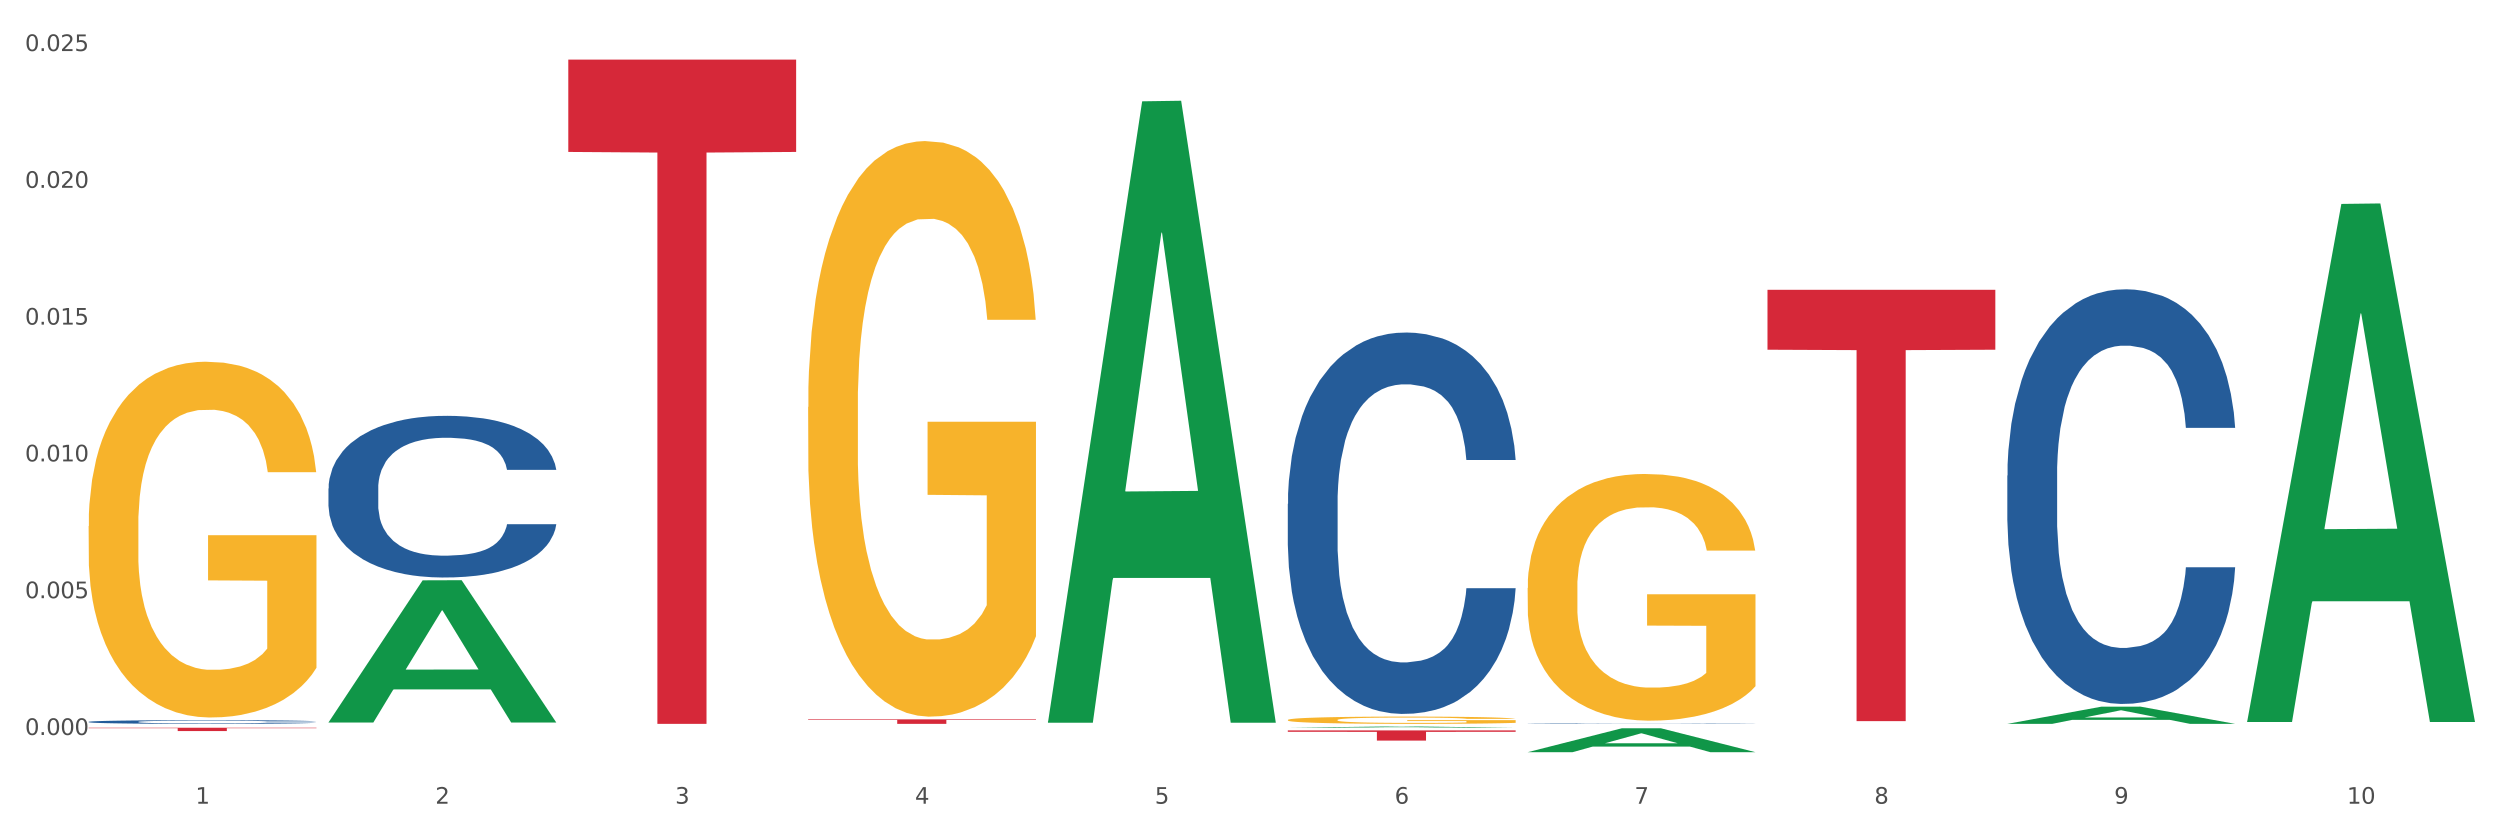
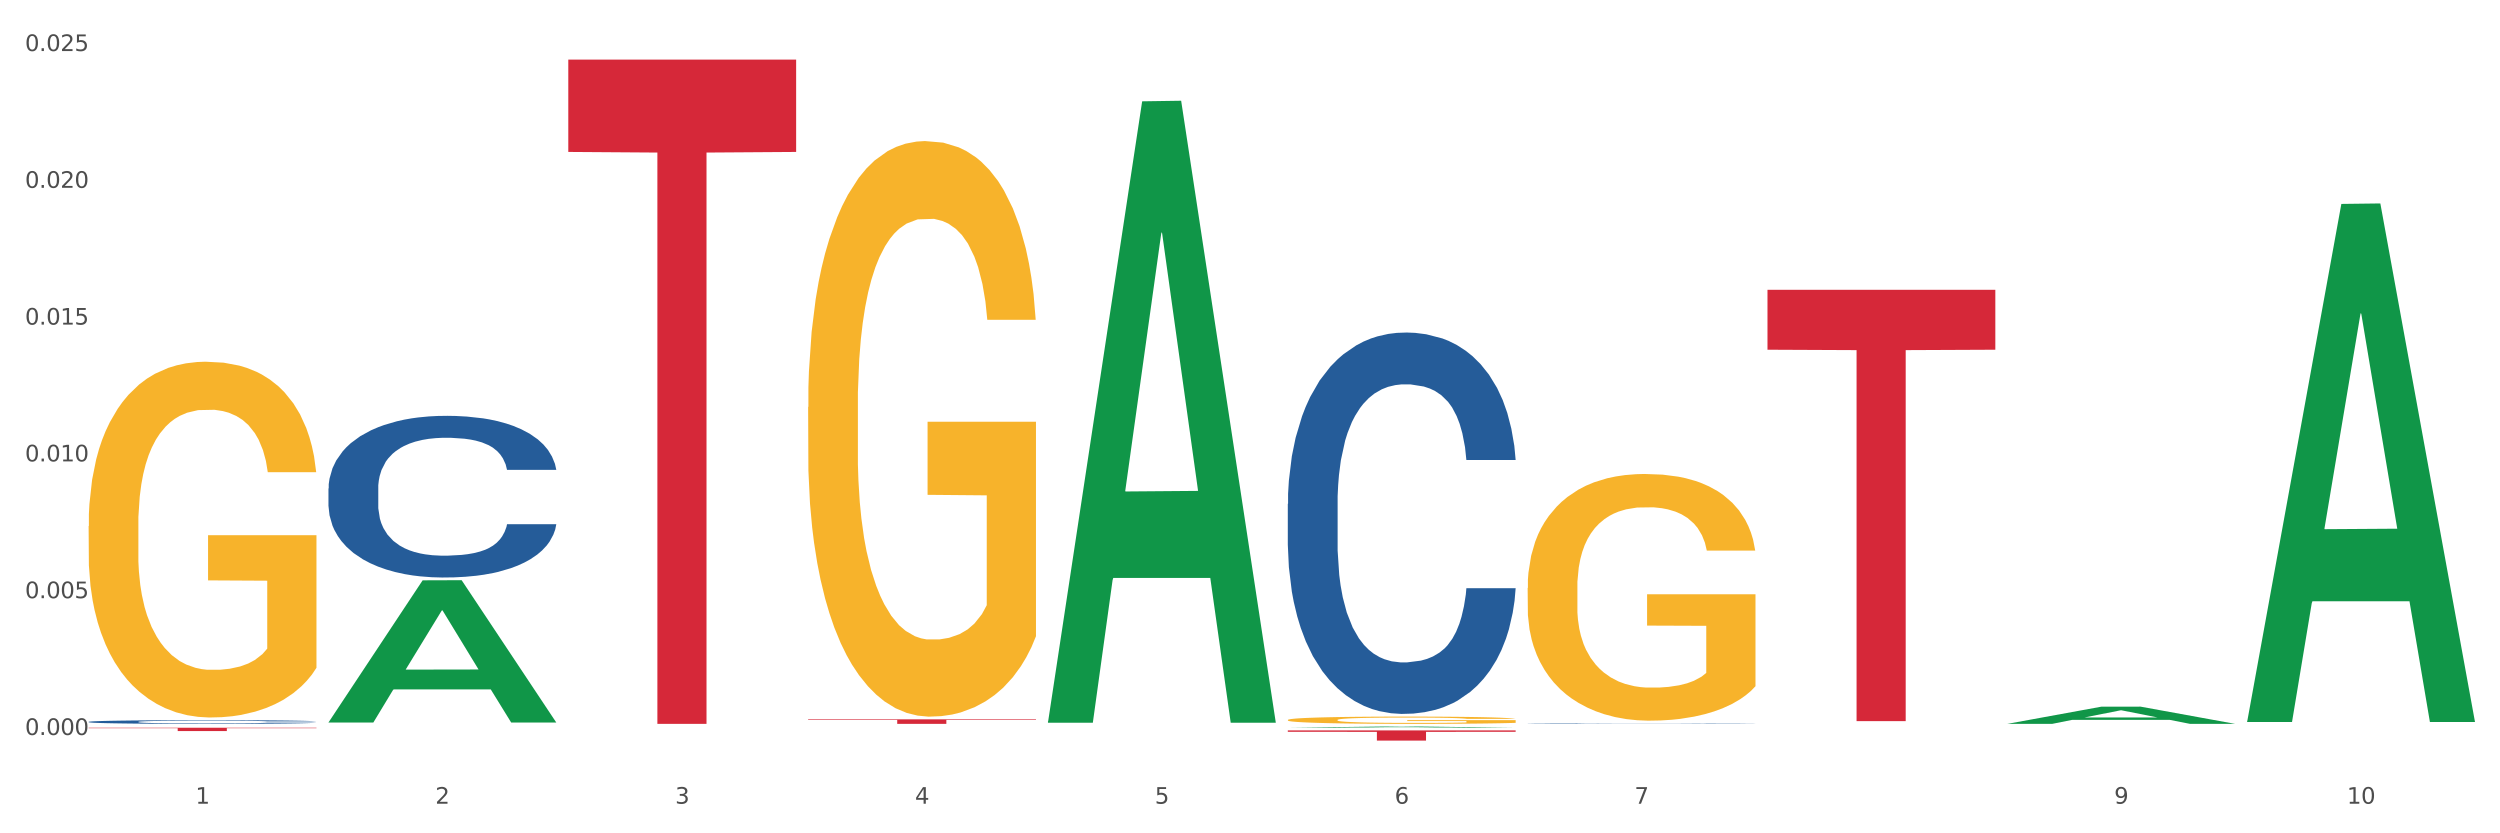
<svg xmlns="http://www.w3.org/2000/svg" xmlns:xlink="http://www.w3.org/1999/xlink" width="1080pt" height="360pt" viewBox="0 0 1080 360" version="1.1">
  <rect x="0" y="0" width="1080" height="360" fill="#333333" stroke="none" />
  <defs>
    <style type="text/css">*{stroke-linejoin: round; stroke-linecap: butt}</style>
  </defs>
  <g id="figure_1">
    <g id="patch_1">
      <path d="M 0 360  L 1080 360  L 1080 0  L 0 0  z " style="fill: #ffffff; stroke: #ffffff; stroke-linejoin: miter" />
    </g>
    <g id="axes_1">
      <g id="matplotlib.axis_1">
        <g id="xtick_1">
          <g id="text_1">
            <g style="fill: #4d4d4d" transform="translate(84.444 347.204) scale(0.096 -0.096)">
              <defs>
                <path id="DejaVuSans-31" d="M 794 531  L 1825 531  L 1825 4091  L 703 3866  L 703 4441  L 1819 4666  L 2450 4666  L 2450 531  L 3481 531  L 3481 0  L 794 0  L 794 531  z " transform="scale(0.016)" />
              </defs>
              <use xlink:href="#DejaVuSans-31" />
            </g>
          </g>
        </g>
        <g id="xtick_2">
          <g id="text_2">
            <g style="fill: #4d4d4d" transform="translate(188.053 347.204) scale(0.096 -0.096)">
              <defs>
                <path id="DejaVuSans-32" d="M 1228 531  L 3431 531  L 3431 0  L 469 0  L 469 531  Q 828 903 1448 1529  Q 2069 2156 2228 2338  Q 2531 2678 2651 2914  Q 2772 3150 2772 3378  Q 2772 3750 2511 3984  Q 2250 4219 1831 4219  Q 1534 4219 1204 4116  Q 875 4013 500 3803  L 500 4441  Q 881 4594 1212 4672  Q 1544 4750 1819 4750  Q 2544 4750 2975 4387  Q 3406 4025 3406 3419  Q 3406 3131 3298 2873  Q 3191 2616 2906 2266  Q 2828 2175 2409 1742  Q 1991 1309 1228 531  z " transform="scale(0.016)" />
              </defs>
              <use xlink:href="#DejaVuSans-32" />
            </g>
          </g>
        </g>
        <g id="xtick_3">
          <g id="text_3">
            <g style="fill: #4d4d4d" transform="translate(291.663 347.204) scale(0.096 -0.096)">
              <defs>
                <path id="DejaVuSans-33" d="M 2597 2516  Q 3050 2419 3304 2112  Q 3559 1806 3559 1356  Q 3559 666 3084 287  Q 2609 -91 1734 -91  Q 1441 -91 1130 -33  Q 819 25 488 141  L 488 750  Q 750 597 1062 519  Q 1375 441 1716 441  Q 2309 441 2620 675  Q 2931 909 2931 1356  Q 2931 1769 2642 2001  Q 2353 2234 1838 2234  L 1294 2234  L 1294 2753  L 1863 2753  Q 2328 2753 2575 2939  Q 2822 3125 2822 3475  Q 2822 3834 2567 4026  Q 2313 4219 1838 4219  Q 1578 4219 1281 4162  Q 984 4106 628 3988  L 628 4550  Q 988 4650 1302 4700  Q 1616 4750 1894 4750  Q 2613 4750 3031 4423  Q 3450 4097 3450 3541  Q 3450 3153 3228 2886  Q 3006 2619 2597 2516  z " transform="scale(0.016)" />
              </defs>
              <use xlink:href="#DejaVuSans-33" />
            </g>
          </g>
        </g>
        <g id="xtick_4">
          <g id="text_4">
            <g style="fill: #4d4d4d" transform="translate(395.273 347.204) scale(0.096 -0.096)">
              <defs>
                <path id="DejaVuSans-34" d="M 2419 4116  L 825 1625  L 2419 1625  L 2419 4116  z M 2253 4666  L 3047 4666  L 3047 1625  L 3713 1625  L 3713 1100  L 3047 1100  L 3047 0  L 2419 0  L 2419 1100  L 313 1100  L 313 1709  L 2253 4666  z " transform="scale(0.016)" />
              </defs>
              <use xlink:href="#DejaVuSans-34" />
            </g>
          </g>
        </g>
        <g id="xtick_5">
          <g id="text_5">
            <g style="fill: #4d4d4d" transform="translate(498.883 347.204) scale(0.096 -0.096)">
              <defs>
                <path id="DejaVuSans-35" d="M 691 4666  L 3169 4666  L 3169 4134  L 1269 4134  L 1269 2991  Q 1406 3038 1543 3061  Q 1681 3084 1819 3084  Q 2600 3084 3056 2656  Q 3513 2228 3513 1497  Q 3513 744 3044 326  Q 2575 -91 1722 -91  Q 1428 -91 1123 -41  Q 819 9 494 109  L 494 744  Q 775 591 1075 516  Q 1375 441 1709 441  Q 2250 441 2565 725  Q 2881 1009 2881 1497  Q 2881 1984 2565 2268  Q 2250 2553 1709 2553  Q 1456 2553 1204 2497  Q 953 2441 691 2322  L 691 4666  z " transform="scale(0.016)" />
              </defs>
              <use xlink:href="#DejaVuSans-35" />
            </g>
          </g>
        </g>
        <g id="xtick_6">
          <g id="text_6">
            <g style="fill: #4d4d4d" transform="translate(602.492 347.204) scale(0.096 -0.096)">
              <defs>
                <path id="DejaVuSans-36" d="M 2113 2584  Q 1688 2584 1439 2293  Q 1191 2003 1191 1497  Q 1191 994 1439 701  Q 1688 409 2113 409  Q 2538 409 2786 701  Q 3034 994 3034 1497  Q 3034 2003 2786 2293  Q 2538 2584 2113 2584  z M 3366 4563  L 3366 3988  Q 3128 4100 2886 4159  Q 2644 4219 2406 4219  Q 1781 4219 1451 3797  Q 1122 3375 1075 2522  Q 1259 2794 1537 2939  Q 1816 3084 2150 3084  Q 2853 3084 3261 2657  Q 3669 2231 3669 1497  Q 3669 778 3244 343  Q 2819 -91 2113 -91  Q 1303 -91 875 529  Q 447 1150 447 2328  Q 447 3434 972 4092  Q 1497 4750 2381 4750  Q 2619 4750 2861 4703  Q 3103 4656 3366 4563  z " transform="scale(0.016)" />
              </defs>
              <use xlink:href="#DejaVuSans-36" />
            </g>
          </g>
        </g>
        <g id="xtick_7">
          <g id="text_7">
            <g style="fill: #4d4d4d" transform="translate(706.102 347.204) scale(0.096 -0.096)">
              <defs>
                <path id="DejaVuSans-37" d="M 525 4666  L 3525 4666  L 3525 4397  L 1831 0  L 1172 0  L 2766 4134  L 525 4134  L 525 4666  z " transform="scale(0.016)" />
              </defs>
              <use xlink:href="#DejaVuSans-37" />
            </g>
          </g>
        </g>
        <g id="xtick_8">
          <g id="text_8">
            <g style="fill: #4d4d4d" transform="translate(809.712 347.204) scale(0.096 -0.096)">
              <defs>
-                 <path id="DejaVuSans-38" d="M 2034 2216  Q 1584 2216 1326 1975  Q 1069 1734 1069 1313  Q 1069 891 1326 650  Q 1584 409 2034 409  Q 2484 409 2743 651  Q 3003 894 3003 1313  Q 3003 1734 2745 1975  Q 2488 2216 2034 2216  z M 1403 2484  Q 997 2584 770 2862  Q 544 3141 544 3541  Q 544 4100 942 4425  Q 1341 4750 2034 4750  Q 2731 4750 3128 4425  Q 3525 4100 3525 3541  Q 3525 3141 3298 2862  Q 3072 2584 2669 2484  Q 3125 2378 3379 2068  Q 3634 1759 3634 1313  Q 3634 634 3220 271  Q 2806 -91 2034 -91  Q 1263 -91 848 271  Q 434 634 434 1313  Q 434 1759 690 2068  Q 947 2378 1403 2484  z M 1172 3481  Q 1172 3119 1398 2916  Q 1625 2713 2034 2713  Q 2441 2713 2670 2916  Q 2900 3119 2900 3481  Q 2900 3844 2670 4047  Q 2441 4250 2034 4250  Q 1625 4250 1398 4047  Q 1172 3844 1172 3481  z " transform="scale(0.016)" />
-               </defs>
+                 </defs>
              <use xlink:href="#DejaVuSans-38" />
            </g>
          </g>
        </g>
        <g id="xtick_9">
          <g id="text_9">
            <g style="fill: #4d4d4d" transform="translate(913.322 347.204) scale(0.096 -0.096)">
              <defs>
                <path id="DejaVuSans-39" d="M 703 97  L 703 672  Q 941 559 1184 500  Q 1428 441 1663 441  Q 2288 441 2617 861  Q 2947 1281 2994 2138  Q 2813 1869 2534 1725  Q 2256 1581 1919 1581  Q 1219 1581 811 2004  Q 403 2428 403 3163  Q 403 3881 828 4315  Q 1253 4750 1959 4750  Q 2769 4750 3195 4129  Q 3622 3509 3622 2328  Q 3622 1225 3098 567  Q 2575 -91 1691 -91  Q 1453 -91 1209 -44  Q 966 3 703 97  z M 1959 2075  Q 2384 2075 2632 2365  Q 2881 2656 2881 3163  Q 2881 3666 2632 3958  Q 2384 4250 1959 4250  Q 1534 4250 1286 3958  Q 1038 3666 1038 3163  Q 1038 2656 1286 2365  Q 1534 2075 1959 2075  z " transform="scale(0.016)" />
              </defs>
              <use xlink:href="#DejaVuSans-39" />
            </g>
          </g>
        </g>
        <g id="xtick_10">
          <g id="text_10">
            <g style="fill: #4d4d4d" transform="translate(1013.877 347.204) scale(0.096 -0.096)">
              <defs>
                <path id="DejaVuSans-30" d="M 2034 4250  Q 1547 4250 1301 3770  Q 1056 3291 1056 2328  Q 1056 1369 1301 889  Q 1547 409 2034 409  Q 2525 409 2770 889  Q 3016 1369 3016 2328  Q 3016 3291 2770 3770  Q 2525 4250 2034 4250  z M 2034 4750  Q 2819 4750 3233 4129  Q 3647 3509 3647 2328  Q 3647 1150 3233 529  Q 2819 -91 2034 -91  Q 1250 -91 836 529  Q 422 1150 422 2328  Q 422 3509 836 4129  Q 1250 4750 2034 4750  z " transform="scale(0.016)" />
              </defs>
              <use xlink:href="#DejaVuSans-31" />
              <use xlink:href="#DejaVuSans-30" transform="translate(63.623 0)" />
            </g>
          </g>
        </g>
        <g id="xtick_11" />
        <g id="xtick_12" />
        <g id="xtick_13" />
        <g id="xtick_14" />
        <g id="xtick_15" />
        <g id="xtick_16" />
        <g id="xtick_17" />
        <g id="xtick_18" />
        <g id="xtick_19" />
      </g>
      <g id="matplotlib.axis_2">
        <g id="ytick_1">
          <g id="text_11">
            <g style="fill: #4d4d4d" transform="translate(10.8 317.511) scale(0.096 -0.096)">
              <defs>
                <path id="DejaVuSans-2e" d="M 684 794  L 1344 794  L 1344 0  L 684 0  L 684 794  z " transform="scale(0.016)" />
              </defs>
              <use xlink:href="#DejaVuSans-30" />
              <use xlink:href="#DejaVuSans-2e" transform="translate(63.623 0)" />
              <use xlink:href="#DejaVuSans-30" transform="translate(95.41 0)" />
              <use xlink:href="#DejaVuSans-30" transform="translate(159.033 0)" />
              <use xlink:href="#DejaVuSans-30" transform="translate(222.656 0)" />
            </g>
          </g>
        </g>
        <g id="ytick_2">
          <g id="text_12">
            <g style="fill: #4d4d4d" transform="translate(10.8 258.42) scale(0.096 -0.096)">
              <use xlink:href="#DejaVuSans-30" />
              <use xlink:href="#DejaVuSans-2e" transform="translate(63.623 0)" />
              <use xlink:href="#DejaVuSans-30" transform="translate(95.41 0)" />
              <use xlink:href="#DejaVuSans-30" transform="translate(159.033 0)" />
              <use xlink:href="#DejaVuSans-35" transform="translate(222.656 0)" />
            </g>
          </g>
        </g>
        <g id="ytick_3">
          <g id="text_13">
            <g style="fill: #4d4d4d" transform="translate(10.8 199.328) scale(0.096 -0.096)">
              <use xlink:href="#DejaVuSans-30" />
              <use xlink:href="#DejaVuSans-2e" transform="translate(63.623 0)" />
              <use xlink:href="#DejaVuSans-30" transform="translate(95.41 0)" />
              <use xlink:href="#DejaVuSans-31" transform="translate(159.033 0)" />
              <use xlink:href="#DejaVuSans-30" transform="translate(222.656 0)" />
            </g>
          </g>
        </g>
        <g id="ytick_4">
          <g id="text_14">
            <g style="fill: #4d4d4d" transform="translate(10.8 140.236) scale(0.096 -0.096)">
              <use xlink:href="#DejaVuSans-30" />
              <use xlink:href="#DejaVuSans-2e" transform="translate(63.623 0)" />
              <use xlink:href="#DejaVuSans-30" transform="translate(95.41 0)" />
              <use xlink:href="#DejaVuSans-31" transform="translate(159.033 0)" />
              <use xlink:href="#DejaVuSans-35" transform="translate(222.656 0)" />
            </g>
          </g>
        </g>
        <g id="ytick_5">
          <g id="text_15">
            <g style="fill: #4d4d4d" transform="translate(10.8 81.144) scale(0.096 -0.096)">
              <use xlink:href="#DejaVuSans-30" />
              <use xlink:href="#DejaVuSans-2e" transform="translate(63.623 0)" />
              <use xlink:href="#DejaVuSans-30" transform="translate(95.41 0)" />
              <use xlink:href="#DejaVuSans-32" transform="translate(159.033 0)" />
              <use xlink:href="#DejaVuSans-30" transform="translate(222.656 0)" />
            </g>
          </g>
        </g>
        <g id="ytick_6">
          <g id="text_16">
            <g style="fill: #4d4d4d" transform="translate(10.8 22.052) scale(0.096 -0.096)">
              <use xlink:href="#DejaVuSans-30" />
              <use xlink:href="#DejaVuSans-2e" transform="translate(63.623 0)" />
              <use xlink:href="#DejaVuSans-30" transform="translate(95.41 0)" />
              <use xlink:href="#DejaVuSans-32" transform="translate(159.033 0)" />
              <use xlink:href="#DejaVuSans-35" transform="translate(222.656 0)" />
            </g>
          </g>
        </g>
        <g id="ytick_7" />
        <g id="ytick_8" />
        <g id="ytick_9" />
        <g id="ytick_10" />
        <g id="ytick_11" />
      </g>
      <g id="PolyCollection_1">
        <path d="M 141.893 312.029  L 141.994 311.971  L 182.584 250.697  L 199.428 250.639  L 240.322 312.144  L 220.839 312.144  L 212.011 297.822  L 170.102 297.822  L 169.798 298.053  L 161.274 312.144  L 141.893 312.144  L 141.893 312.029  L 175.379 289.274  L 206.734 289.217  L 191.209 263.748  L 191.006 263.633  L 190.803 263.806  L 175.278 289.217  L 175.379 289.274  L 141.893 312.029  z " clip-path="url(#p7c2cd289a7)" style="fill: #109648" />
        <path d="M 556.332 217.682  L 556.448 217.532  L 556.448 213.319  L 556.797 207.601  L 558.077 197.068  L 559.706 189.093  L 562.498 179.764  L 564.011 175.851  L 565.989 171.488  L 570.061 164.415  L 574.715 158.397  L 577.972 155.086  L 580.415 152.98  L 585.884 149.218  L 589.025 147.563  L 592.283 146.208  L 595.075 145.306  L 599.729 144.252  L 603.452 143.801  L 607.757 143.65  L 611.364 143.801  L 616.134 144.403  L 623.115 146.208  L 625.791 147.262  L 629.397 149.067  L 633.121 151.475  L 636.146 153.883  L 639.636 157.343  L 643.243 161.857  L 646.733 167.575  L 649.176 172.842  L 651.154 178.409  L 652.899 185.181  L 654.179 192.554  L 654.761 198.723  L 633.47 198.723  L 632.888 193.156  L 631.724 187.137  L 630.561 183.074  L 629.281 179.764  L 627.303 176.002  L 625.558 173.594  L 622.649 170.735  L 619.973 168.93  L 617.763 167.876  L 615.087 166.974  L 609.386 166.071  L 605.314 166.071  L 602.754 166.372  L 599.613 167.124  L 596.937 168.177  L 593.795 169.983  L 591.352 171.939  L 588.909 174.497  L 587.513 176.303  L 585.418 179.613  L 584.022 182.322  L 582.161 186.986  L 581.114 190.297  L 579.252 198.873  L 578.438 205.193  L 578.089 209.557  L 577.856 214.372  L 577.856 237.846  L 578.554 248.378  L 579.136 252.893  L 580.066 258.009  L 581.812 264.629  L 584.371 271.1  L 587.047 275.764  L 589.258 278.623  L 591.352 280.73  L 593.446 282.385  L 596.006 283.89  L 598.1 284.793  L 601.242 285.695  L 604.965 286.147  L 607.873 286.147  L 613.807 285.394  L 616.483 284.642  L 619.043 283.589  L 621.835 281.934  L 624.045 280.128  L 625.325 278.774  L 627.42 275.915  L 629.048 272.905  L 630.445 269.444  L 631.375 266.435  L 632.422 261.921  L 633.237 256.805  L 633.47 254.096  L 654.761 254.096  L 654.296 259.513  L 653.481 264.78  L 651.852 271.852  L 650.573 275.915  L 648.595 280.88  L 646.5 285.093  L 643.592 289.758  L 640.916 293.219  L 638.123 296.228  L 635.098 298.937  L 629.63 302.699  L 627.652 303.752  L 623.464 305.558  L 620.206 306.611  L 615.436 307.664  L 610.549 308.266  L 605.43 308.417  L 600.893 308.116  L 595.89 307.213  L 592.748 306.31  L 589.258 304.956  L 585.186 302.849  L 581.346 300.291  L 577.74 297.282  L 574.365 293.821  L 571.224 289.909  L 567.152 283.438  L 564.127 277.119  L 561.916 271.25  L 560.404 266.285  L 558.891 259.965  L 558.077 255.601  L 556.797 245.068  L 556.332 235.287  L 556.332 217.682  z " clip-path="url(#p7c2cd289a7)" style="fill: #255c99" />
        <path d="M 659.941 312.587  L 660.058 312.587  L 660.058 312.582  L 660.407 312.574  L 661.687 312.559  L 663.316 312.548  L 666.108 312.536  L 667.62 312.53  L 669.598 312.524  L 673.67 312.515  L 678.324 312.506  L 681.582 312.502  L 684.025 312.499  L 689.494 312.494  L 692.635 312.491  L 695.893 312.49  L 698.685 312.488  L 703.339 312.487  L 707.062 312.486  L 711.367 312.486  L 714.973 312.486  L 719.744 312.487  L 726.724 312.49  L 729.4 312.491  L 733.007 312.493  L 736.73 312.497  L 739.755 312.5  L 743.246 312.505  L 746.852 312.511  L 750.343 312.519  L 752.786 312.526  L 754.764 312.534  L 756.509 312.543  L 757.789 312.553  L 758.371 312.562  L 737.079 312.562  L 736.498 312.554  L 735.334 312.546  L 734.171 312.54  L 732.891 312.536  L 730.913 312.53  L 729.168 312.527  L 726.259 312.523  L 723.583 312.521  L 721.373 312.519  L 718.697 312.518  L 712.996 312.517  L 708.923 312.517  L 706.364 312.517  L 703.222 312.518  L 700.546 312.52  L 697.405 312.522  L 694.962 312.525  L 692.519 312.528  L 691.122 312.531  L 689.028 312.535  L 687.632 312.539  L 685.77 312.545  L 684.723 312.55  L 682.862 312.562  L 682.047 312.57  L 681.698 312.576  L 681.466 312.583  L 681.466 312.615  L 682.164 312.63  L 682.745 312.636  L 683.676 312.643  L 685.421 312.652  L 687.981 312.661  L 690.657 312.667  L 692.868 312.671  L 694.962 312.674  L 697.056 312.676  L 699.616 312.678  L 701.71 312.679  L 704.851 312.681  L 708.574 312.681  L 711.483 312.681  L 717.417 312.68  L 720.093 312.679  L 722.652 312.678  L 725.445 312.676  L 727.655 312.673  L 728.935 312.671  L 731.029 312.667  L 732.658 312.663  L 734.054 312.658  L 734.985 312.654  L 736.032 312.648  L 736.847 312.641  L 737.079 312.637  L 758.371 312.637  L 757.905 312.645  L 757.091 312.652  L 755.462 312.662  L 754.182 312.667  L 752.204 312.674  L 750.11 312.68  L 747.201 312.686  L 744.526 312.691  L 741.733 312.695  L 738.708 312.699  L 733.24 312.704  L 731.262 312.705  L 727.074 312.708  L 723.816 312.709  L 719.046 312.711  L 714.159 312.712  L 709.04 312.712  L 704.502 312.711  L 699.499 312.71  L 696.358 312.709  L 692.868 312.707  L 688.795 312.704  L 684.956 312.701  L 681.349 312.697  L 677.975 312.692  L 674.834 312.686  L 670.762 312.678  L 667.737 312.669  L 665.526 312.661  L 664.014 312.654  L 662.501 312.645  L 661.687 312.639  L 660.407 312.625  L 659.941 312.612  L 659.941 312.587  z " clip-path="url(#p7c2cd289a7)" style="fill: #255c99" />
-         <path d="M 867.161 205.464  L 867.277 205.3  L 867.277 200.719  L 867.626 194.503  L 868.906 183.051  L 870.535 174.38  L 873.327 164.237  L 874.84 159.984  L 876.818 155.24  L 880.89 147.551  L 885.544 141.007  L 888.801 137.408  L 891.245 135.117  L 896.713 131.027  L 899.854 129.228  L 903.112 127.755  L 905.904 126.774  L 910.558 125.629  L 914.281 125.138  L 918.586 124.974  L 922.193 125.138  L 926.963 125.792  L 933.944 127.755  L 936.62 128.901  L 940.227 130.864  L 943.95 133.481  L 946.975 136.099  L 950.465 139.862  L 954.072 144.769  L 957.562 150.986  L 960.006 156.712  L 961.984 162.765  L 963.729 170.127  L 965.009 178.143  L 965.59 184.851  L 944.299 184.851  L 943.717 178.798  L 942.554 172.254  L 941.39 167.837  L 940.11 164.237  L 938.132 160.148  L 936.387 157.53  L 933.479 154.422  L 930.803 152.459  L 928.592 151.313  L 925.916 150.332  L 920.215 149.35  L 916.143 149.35  L 913.583 149.677  L 910.442 150.495  L 907.766 151.641  L 904.625 153.604  L 902.181 155.73  L 899.738 158.512  L 898.342 160.475  L 896.248 164.074  L 894.851 167.019  L 892.99 172.09  L 891.943 175.689  L 890.081 185.014  L 889.267 191.885  L 888.918 196.629  L 888.685 201.865  L 888.685 227.386  L 889.383 238.837  L 889.965 243.745  L 890.896 249.307  L 892.641 256.506  L 895.201 263.54  L 897.877 268.612  L 900.087 271.72  L 902.181 274.011  L 904.276 275.81  L 906.835 277.446  L 908.929 278.428  L 912.071 279.409  L 915.794 279.9  L 918.703 279.9  L 924.636 279.082  L 927.312 278.264  L 929.872 277.119  L 932.664 275.319  L 934.875 273.356  L 936.155 271.884  L 938.249 268.775  L 939.878 265.504  L 941.274 261.741  L 942.205 258.469  L 943.252 253.561  L 944.066 247.999  L 944.299 245.054  L 965.59 245.054  L 965.125 250.943  L 964.31 256.669  L 962.682 264.358  L 961.402 268.775  L 959.424 274.174  L 957.33 278.755  L 954.421 283.826  L 951.745 287.589  L 948.953 290.861  L 945.928 293.806  L 940.459 297.896  L 938.481 299.041  L 934.293 301.004  L 931.035 302.149  L 926.265 303.294  L 921.379 303.949  L 916.259 304.112  L 911.722 303.785  L 906.719 302.803  L 903.577 301.822  L 900.087 300.35  L 896.015 298.059  L 892.176 295.278  L 888.569 292.006  L 885.195 288.243  L 882.053 283.99  L 877.981 276.955  L 874.956 270.084  L 872.746 263.704  L 871.233 258.305  L 869.721 251.434  L 868.906 246.69  L 867.626 235.238  L 867.161 224.604  L 867.161 205.464  z " clip-path="url(#p7c2cd289a7)" style="fill: #255c99" />
        <path d="M 38.283 314.389  L 136.712 314.389  L 136.712 314.589  L 97.994 314.59  L 97.994 315.832  L 76.768 315.832  L 76.768 314.59  L 38.283 314.589  L 38.283 314.39  L 38.283 314.389  z " clip-path="url(#p7c2cd289a7)" style="fill: #d62839" />
        <path d="M 38.283 227.283  L 38.399 227.142  L 38.399 222.089  L 38.632 217.737  L 39.794 207.21  L 41.537 198.507  L 42.815 193.874  L 44.093 190.084  L 45.604 186.294  L 47.464 182.364  L 50.834 176.609  L 52.925 173.661  L 55.482 170.573  L 60.13 166.081  L 63.5 163.554  L 66.987 161.449  L 72.681 158.922  L 76.4 157.799  L 80.351 156.957  L 85.115 156.396  L 88.718 156.255  L 96.62 156.676  L 103.36 157.94  L 106.614 158.922  L 110.798 160.607  L 113.006 161.73  L 116.608 163.976  L 120.327 166.923  L 122.883 169.45  L 126.718 174.223  L 129.623 178.995  L 132.296 184.891  L 133.691 188.961  L 134.737 192.751  L 135.666 197.103  L 136.596 203.981  L 115.678 203.981  L 114.865 199.068  L 113.587 194.436  L 111.727 189.944  L 110.1 187.137  L 107.311 183.627  L 104.755 181.381  L 102.082 179.697  L 98.828 178.293  L 96.271 177.591  L 92.669 177.03  L 85.58 177.17  L 80.816 178.293  L 77.562 179.697  L 75.47 180.96  L 73.611 182.364  L 71.519 184.329  L 69.078 187.277  L 67.335 189.944  L 65.592 193.313  L 64.198 196.682  L 62.919 200.612  L 61.873 204.823  L 61.06 209.175  L 60.363 214.509  L 59.782 223.352  L 59.782 242.583  L 60.014 246.934  L 60.595 252.69  L 61.292 257.041  L 62.455 262.235  L 63.5 265.744  L 65.476 270.797  L 67.684 275.009  L 69.427 277.676  L 71.17 279.922  L 74.192 283.01  L 77.562 285.536  L 80.467 287.08  L 84.418 288.484  L 87.091 289.046  L 89.415 289.326  L 95.109 289.326  L 99.177 288.905  L 103.709 287.923  L 107.195 286.659  L 110.1 285.115  L 113.354 282.589  L 115.446 280.202  L 115.446 250.865  L 89.88 250.724  L 89.88 231.213  L 136.712 231.213  L 136.712 288.484  L 134.737 291.432  L 132.529 294.099  L 130.205 296.485  L 126.718 299.433  L 122.535 302.24  L 118.816 304.206  L 114.865 305.89  L 110.217 307.434  L 104.174 308.838  L 100.455 309.399  L 95.807 309.82  L 90.345 309.961  L 85.58 309.68  L 80.932 308.978  L 76.051 307.715  L 71.286 305.89  L 67.684 304.065  L 64.081 301.819  L 60.247 298.872  L 57.225 296.064  L 54.901 293.538  L 52.344 290.309  L 49.555 286.098  L 47.464 282.308  L 45.604 278.377  L 43.629 273.324  L 42.234 268.973  L 40.84 263.498  L 40.026 259.427  L 39.096 253.111  L 38.399 244.267  L 38.283 227.283  z " clip-path="url(#p7c2cd289a7)" style="fill: #f7b32b" />
        <path d="M 245.502 25.759  L 343.932 25.759  L 343.932 65.636  L 305.213 65.906  L 305.213 312.712  L 283.988 312.712  L 283.988 65.906  L 245.502 65.636  L 245.502 26.029  L 245.502 25.759  z " clip-path="url(#p7c2cd289a7)" style="fill: #d62839" />
        <path d="M 349.112 310.748  L 447.542 310.748  L 447.542 311.021  L 408.823 311.023  L 408.823 312.712  L 387.598 312.712  L 387.598 311.023  L 349.112 311.021  L 349.112 310.75  L 349.112 310.748  z " clip-path="url(#p7c2cd289a7)" style="fill: #d62839" />
        <path d="M 556.332 315.539  L 654.761 315.539  L 654.761 316.149  L 616.042 316.153  L 616.042 319.927  L 594.817 319.927  L 594.817 316.153  L 556.332 316.149  L 556.332 315.543  L 556.332 315.539  z " clip-path="url(#p7c2cd289a7)" style="fill: #d62839" />
        <path d="M 763.551 125.182  L 861.981 125.182  L 861.981 151.079  L 823.262 151.254  L 823.262 311.539  L 802.037 311.539  L 802.037 151.254  L 763.551 151.079  L 763.551 125.357  L 763.551 125.182  z " clip-path="url(#p7c2cd289a7)" style="fill: #d62839" />
        <path d="M 141.893 211.021  L 142.009 210.957  L 142.009 209.171  L 142.358 206.747  L 143.638 202.282  L 145.267 198.901  L 148.059 194.946  L 149.572 193.288  L 151.55 191.438  L 155.622 188.44  L 160.276 185.888  L 163.533 184.485  L 165.977 183.592  L 171.445 181.997  L 174.586 181.295  L 177.844 180.721  L 180.636 180.338  L 185.29 179.892  L 189.013 179.7  L 193.318 179.637  L 196.925 179.7  L 201.695 179.956  L 208.676 180.721  L 211.352 181.168  L 214.958 181.933  L 218.682 182.954  L 221.707 183.974  L 225.197 185.442  L 228.804 187.355  L 232.294 189.779  L 234.737 192.012  L 236.715 194.372  L 238.46 197.243  L 239.74 200.368  L 240.322 202.984  L 219.031 202.984  L 218.449 200.623  L 217.285 198.072  L 216.122 196.35  L 214.842 194.946  L 212.864 193.351  L 211.119 192.331  L 208.21 191.119  L 205.534 190.353  L 203.324 189.907  L 200.648 189.524  L 194.947 189.141  L 190.875 189.141  L 188.315 189.269  L 185.174 189.588  L 182.498 190.034  L 179.356 190.8  L 176.913 191.629  L 174.47 192.714  L 173.074 193.479  L 170.979 194.882  L 169.583 196.031  L 167.722 198.008  L 166.675 199.411  L 164.813 203.047  L 163.999 205.727  L 163.65 207.577  L 163.417 209.618  L 163.417 219.569  L 164.115 224.034  L 164.697 225.948  L 165.627 228.117  L 167.373 230.924  L 169.932 233.667  L 172.608 235.644  L 174.819 236.856  L 176.913 237.749  L 179.007 238.451  L 181.567 239.089  L 183.661 239.471  L 186.803 239.854  L 190.526 240.045  L 193.434 240.045  L 199.368 239.727  L 202.044 239.408  L 204.604 238.961  L 207.396 238.259  L 209.606 237.494  L 210.886 236.92  L 212.981 235.708  L 214.609 234.432  L 216.006 232.965  L 216.936 231.689  L 217.983 229.775  L 218.798 227.607  L 219.031 226.458  L 240.322 226.458  L 239.857 228.755  L 239.042 230.987  L 237.413 233.985  L 236.134 235.708  L 234.156 237.813  L 232.061 239.599  L 229.153 241.576  L 226.477 243.044  L 223.684 244.319  L 220.659 245.468  L 215.191 247.062  L 213.213 247.509  L 209.025 248.274  L 205.767 248.721  L 200.997 249.167  L 196.11 249.423  L 190.991 249.486  L 186.454 249.359  L 181.451 248.976  L 178.309 248.593  L 174.819 248.019  L 170.747 247.126  L 166.907 246.042  L 163.301 244.766  L 159.926 243.299  L 156.785 241.64  L 152.713 238.897  L 149.688 236.218  L 147.477 233.73  L 145.965 231.625  L 144.452 228.946  L 143.638 227.096  L 142.358 222.631  L 141.893 218.485  L 141.893 211.021  z " clip-path="url(#p7c2cd289a7)" style="fill: #255c99" />
-         <path d="M 38.283 311.832  L 38.399 311.83  L 38.399 311.789  L 38.748 311.734  L 40.028 311.632  L 41.657 311.554  L 44.449 311.464  L 45.962 311.426  L 47.94 311.383  L 52.012 311.315  L 56.666 311.256  L 59.923 311.224  L 62.367 311.204  L 67.835 311.167  L 70.976 311.151  L 74.234 311.138  L 77.026 311.129  L 81.68 311.119  L 85.403 311.115  L 89.708 311.113  L 93.315 311.115  L 98.085 311.121  L 105.066 311.138  L 107.742 311.148  L 111.349 311.166  L 115.072 311.189  L 118.097 311.213  L 121.587 311.246  L 125.194 311.29  L 128.684 311.345  L 131.128 311.396  L 133.106 311.45  L 134.851 311.516  L 136.131 311.588  L 136.712 311.648  L 115.421 311.648  L 114.839 311.594  L 113.676 311.535  L 112.512 311.496  L 111.232 311.464  L 109.254 311.427  L 107.509 311.404  L 104.601 311.376  L 101.925 311.359  L 99.714 311.348  L 97.038 311.34  L 91.337 311.331  L 87.265 311.331  L 84.705 311.334  L 81.564 311.341  L 78.888 311.351  L 75.747 311.369  L 73.303 311.388  L 70.86 311.413  L 69.464 311.43  L 67.37 311.462  L 65.974 311.488  L 64.112 311.534  L 63.065 311.566  L 61.203 311.649  L 60.389 311.71  L 60.04 311.753  L 59.807 311.799  L 59.807 312.027  L 60.505 312.129  L 61.087 312.173  L 62.018 312.223  L 63.763 312.287  L 66.323 312.35  L 68.999 312.395  L 71.209 312.423  L 73.303 312.443  L 75.398 312.459  L 77.957 312.474  L 80.051 312.483  L 83.193 312.491  L 86.916 312.496  L 89.825 312.496  L 95.758 312.488  L 98.434 312.481  L 100.994 312.471  L 103.786 312.455  L 105.997 312.437  L 107.277 312.424  L 109.371 312.396  L 111 312.367  L 112.396 312.334  L 113.327 312.305  L 114.374 312.261  L 115.188 312.211  L 115.421 312.185  L 136.712 312.185  L 136.247 312.237  L 135.432 312.288  L 133.804 312.357  L 132.524 312.396  L 130.546 312.445  L 128.452 312.486  L 125.543 312.531  L 122.867 312.564  L 120.075 312.594  L 117.05 312.62  L 111.581 312.656  L 109.603 312.667  L 105.415 312.684  L 102.157 312.694  L 97.387 312.704  L 92.501 312.71  L 87.381 312.712  L 82.844 312.709  L 77.841 312.7  L 74.7 312.691  L 71.209 312.678  L 67.137 312.658  L 63.298 312.633  L 59.691 312.604  L 56.317 312.57  L 53.175 312.532  L 49.103 312.469  L 46.078 312.408  L 43.868 312.351  L 42.355 312.303  L 40.843 312.242  L 40.028 312.199  L 38.748 312.097  L 38.283 312.002  L 38.283 311.832  z " clip-path="url(#p7c2cd289a7)" style="fill: #255c99" />
+         <path d="M 38.283 311.832  L 38.399 311.83  L 38.399 311.789  L 38.748 311.734  L 40.028 311.632  L 41.657 311.554  L 44.449 311.464  L 47.94 311.383  L 52.012 311.315  L 56.666 311.256  L 59.923 311.224  L 62.367 311.204  L 67.835 311.167  L 70.976 311.151  L 74.234 311.138  L 77.026 311.129  L 81.68 311.119  L 85.403 311.115  L 89.708 311.113  L 93.315 311.115  L 98.085 311.121  L 105.066 311.138  L 107.742 311.148  L 111.349 311.166  L 115.072 311.189  L 118.097 311.213  L 121.587 311.246  L 125.194 311.29  L 128.684 311.345  L 131.128 311.396  L 133.106 311.45  L 134.851 311.516  L 136.131 311.588  L 136.712 311.648  L 115.421 311.648  L 114.839 311.594  L 113.676 311.535  L 112.512 311.496  L 111.232 311.464  L 109.254 311.427  L 107.509 311.404  L 104.601 311.376  L 101.925 311.359  L 99.714 311.348  L 97.038 311.34  L 91.337 311.331  L 87.265 311.331  L 84.705 311.334  L 81.564 311.341  L 78.888 311.351  L 75.747 311.369  L 73.303 311.388  L 70.86 311.413  L 69.464 311.43  L 67.37 311.462  L 65.974 311.488  L 64.112 311.534  L 63.065 311.566  L 61.203 311.649  L 60.389 311.71  L 60.04 311.753  L 59.807 311.799  L 59.807 312.027  L 60.505 312.129  L 61.087 312.173  L 62.018 312.223  L 63.763 312.287  L 66.323 312.35  L 68.999 312.395  L 71.209 312.423  L 73.303 312.443  L 75.398 312.459  L 77.957 312.474  L 80.051 312.483  L 83.193 312.491  L 86.916 312.496  L 89.825 312.496  L 95.758 312.488  L 98.434 312.481  L 100.994 312.471  L 103.786 312.455  L 105.997 312.437  L 107.277 312.424  L 109.371 312.396  L 111 312.367  L 112.396 312.334  L 113.327 312.305  L 114.374 312.261  L 115.188 312.211  L 115.421 312.185  L 136.712 312.185  L 136.247 312.237  L 135.432 312.288  L 133.804 312.357  L 132.524 312.396  L 130.546 312.445  L 128.452 312.486  L 125.543 312.531  L 122.867 312.564  L 120.075 312.594  L 117.05 312.62  L 111.581 312.656  L 109.603 312.667  L 105.415 312.684  L 102.157 312.694  L 97.387 312.704  L 92.501 312.71  L 87.381 312.712  L 82.844 312.709  L 77.841 312.7  L 74.7 312.691  L 71.209 312.678  L 67.137 312.658  L 63.298 312.633  L 59.691 312.604  L 56.317 312.57  L 53.175 312.532  L 49.103 312.469  L 46.078 312.408  L 43.868 312.351  L 42.355 312.303  L 40.843 312.242  L 40.028 312.199  L 38.748 312.097  L 38.283 312.002  L 38.283 311.832  z " clip-path="url(#p7c2cd289a7)" style="fill: #255c99" />
        <path d="M 659.941 254.004  L 660.058 253.906  L 660.058 250.402  L 660.29 247.385  L 661.452 240.085  L 663.195 234.05  L 664.474 230.838  L 665.752 228.21  L 667.263 225.582  L 669.122 222.857  L 672.492 218.866  L 674.584 216.822  L 677.14 214.681  L 681.789 211.566  L 685.159 209.814  L 688.645 208.354  L 694.339 206.602  L 698.058 205.823  L 702.009 205.239  L 706.774 204.85  L 710.376 204.752  L 718.279 205.044  L 725.019 205.92  L 728.273 206.602  L 732.456 207.77  L 734.664 208.548  L 738.267 210.106  L 741.985 212.15  L 744.542 213.902  L 748.377 217.211  L 751.282 220.521  L 753.955 224.609  L 755.349 227.431  L 756.395 230.059  L 757.325 233.077  L 758.255 237.846  L 737.337 237.846  L 736.523 234.439  L 735.245 231.227  L 733.386 228.113  L 731.759 226.166  L 728.97 223.733  L 726.413 222.175  L 723.74 221.007  L 720.487 220.034  L 717.93 219.547  L 714.327 219.158  L 707.239 219.255  L 702.474 220.034  L 699.22 221.007  L 697.128 221.883  L 695.269 222.857  L 693.177 224.219  L 690.737 226.263  L 688.994 228.113  L 687.251 230.449  L 685.856 232.785  L 684.578 235.51  L 683.532 238.43  L 682.719 241.447  L 682.021 245.146  L 681.44 251.278  L 681.44 264.613  L 681.673 267.63  L 682.254 271.621  L 682.951 274.639  L 684.113 278.24  L 685.159 280.673  L 687.134 284.177  L 689.342 287.097  L 691.086 288.947  L 692.829 290.504  L 695.85 292.645  L 699.22 294.397  L 702.125 295.468  L 706.077 296.441  L 708.749 296.831  L 711.074 297.025  L 716.768 297.025  L 720.835 296.733  L 725.367 296.052  L 728.854 295.176  L 731.759 294.105  L 735.013 292.353  L 737.104 290.699  L 737.104 270.356  L 711.538 270.258  L 711.538 256.729  L 758.371 256.729  L 758.371 296.441  L 756.395 298.485  L 754.187 300.335  L 751.863 301.99  L 748.377 304.034  L 744.193 305.98  L 740.475 307.343  L 736.523 308.511  L 731.875 309.582  L 725.832 310.555  L 722.113 310.944  L 717.465 311.236  L 712.003 311.334  L 707.239 311.139  L 702.59 310.652  L 697.71 309.776  L 692.945 308.511  L 689.342 307.246  L 685.74 305.688  L 681.905 303.644  L 678.884 301.698  L 676.559 299.946  L 674.003 297.707  L 671.214 294.787  L 669.122 292.159  L 667.263 289.433  L 665.287 285.929  L 663.893 282.912  L 662.498 279.116  L 661.685 276.293  L 660.755 271.913  L 660.058 265.781  L 659.941 254.004  z " clip-path="url(#p7c2cd289a7)" style="fill: #f7b32b" />
        <path d="M 556.332 311.021  L 556.448 311.018  L 556.448 310.915  L 556.68 310.826  L 557.842 310.611  L 559.586 310.433  L 560.864 310.338  L 562.142 310.261  L 563.653 310.183  L 565.512 310.103  L 568.882 309.985  L 570.974 309.925  L 573.531 309.862  L 578.179 309.77  L 581.549 309.718  L 585.035 309.675  L 590.73 309.624  L 594.448 309.601  L 598.4 309.583  L 603.164 309.572  L 606.767 309.569  L 614.669 309.578  L 621.409 309.603  L 624.663 309.624  L 628.846 309.658  L 631.054 309.681  L 634.657 309.727  L 638.375 309.787  L 640.932 309.839  L 644.767 309.936  L 647.672 310.034  L 650.345 310.154  L 651.74 310.238  L 652.785 310.315  L 653.715 310.404  L 654.645 310.545  L 633.727 310.545  L 632.914 310.444  L 631.635 310.35  L 629.776 310.258  L 628.149 310.2  L 625.36 310.129  L 622.803 310.083  L 620.131 310.048  L 616.877 310.02  L 614.32 310.005  L 610.718 309.994  L 603.629 309.997  L 598.864 310.02  L 595.61 310.048  L 593.519 310.074  L 591.659 310.103  L 589.568 310.143  L 587.127 310.203  L 585.384 310.258  L 583.641 310.327  L 582.246 310.396  L 580.968 310.476  L 579.922 310.562  L 579.109 310.651  L 578.412 310.76  L 577.83 310.941  L 577.83 311.334  L 578.063 311.423  L 578.644 311.541  L 579.341 311.63  L 580.503 311.736  L 581.549 311.808  L 583.525 311.911  L 585.733 311.997  L 587.476 312.052  L 589.219 312.098  L 592.24 312.161  L 595.61 312.212  L 598.516 312.244  L 602.467 312.273  L 605.14 312.284  L 607.464 312.29  L 613.158 312.29  L 617.225 312.281  L 621.758 312.261  L 625.244 312.235  L 628.149 312.204  L 631.403 312.152  L 633.495 312.103  L 633.495 311.503  L 607.929 311.501  L 607.929 311.102  L 654.761 311.102  L 654.761 312.273  L 652.785 312.333  L 650.577 312.387  L 648.253 312.436  L 644.767 312.497  L 640.583 312.554  L 636.865 312.594  L 632.914 312.629  L 628.265 312.66  L 622.222 312.689  L 618.504 312.7  L 613.855 312.709  L 608.394 312.712  L 603.629 312.706  L 598.981 312.692  L 594.1 312.666  L 589.335 312.629  L 585.733 312.591  L 582.13 312.545  L 578.295 312.485  L 575.274 312.428  L 572.95 312.376  L 570.393 312.31  L 567.604 312.224  L 565.512 312.146  L 563.653 312.066  L 561.677 311.963  L 560.283 311.874  L 558.888 311.762  L 558.075 311.679  L 557.145 311.549  L 556.448 311.369  L 556.332 311.021  z " clip-path="url(#p7c2cd289a7)" style="fill: #f7b32b" />
        <path d="M 349.112 175.841  L 349.228 175.614  L 349.228 167.439  L 349.461 160.399  L 350.623 143.368  L 352.366 129.288  L 353.644 121.794  L 354.923 115.663  L 356.433 109.532  L 358.293 103.173  L 361.663 93.863  L 363.755 89.094  L 366.311 84.098  L 370.96 76.831  L 374.33 72.744  L 377.816 69.337  L 383.51 65.25  L 387.229 63.433  L 391.18 62.07  L 395.945 61.162  L 399.547 60.935  L 407.449 61.616  L 414.189 63.66  L 417.443 65.25  L 421.627 67.975  L 423.835 69.791  L 427.437 73.425  L 431.156 78.194  L 433.713 82.281  L 437.548 90.002  L 440.453 97.723  L 443.126 107.261  L 444.52 113.846  L 445.566 119.978  L 446.496 127.017  L 447.425 138.145  L 426.508 138.145  L 425.694 130.197  L 424.416 122.703  L 422.557 115.436  L 420.93 110.894  L 418.141 105.217  L 415.584 101.584  L 412.911 98.859  L 409.657 96.588  L 407.101 95.452  L 403.498 94.544  L 396.409 94.771  L 391.645 96.588  L 388.391 98.859  L 386.299 100.902  L 384.44 103.173  L 382.348 106.353  L 379.908 111.121  L 378.165 115.436  L 376.421 120.886  L 375.027 126.336  L 373.749 132.695  L 372.703 139.507  L 371.889 146.547  L 371.192 155.176  L 370.611 169.483  L 370.611 200.594  L 370.843 207.633  L 371.424 216.944  L 372.122 223.984  L 373.284 232.386  L 374.33 238.063  L 376.305 246.238  L 378.513 253.051  L 380.256 257.366  L 381.999 260.999  L 385.021 265.995  L 388.391 270.082  L 391.296 272.58  L 395.247 274.851  L 397.92 275.76  L 400.244 276.214  L 405.939 276.214  L 410.006 275.533  L 414.538 273.943  L 418.024 271.899  L 420.93 269.401  L 424.183 265.314  L 426.275 261.453  L 426.275 213.992  L 400.709 213.765  L 400.709 182.2  L 447.542 182.2  L 447.542 274.851  L 445.566 279.62  L 443.358 283.935  L 441.034 287.795  L 437.548 292.564  L 433.364 297.106  L 429.645 300.285  L 425.694 303.01  L 421.046 305.508  L 415.003 307.779  L 411.284 308.687  L 406.636 309.369  L 401.174 309.596  L 396.409 309.141  L 391.761 308.006  L 386.88 305.962  L 382.116 303.01  L 378.513 300.058  L 374.911 296.425  L 371.076 291.656  L 368.054 287.114  L 365.73 283.026  L 363.174 277.803  L 360.385 270.991  L 358.293 264.859  L 356.433 258.501  L 354.458 250.326  L 353.063 243.286  L 351.669 234.43  L 350.855 227.844  L 349.926 217.625  L 349.228 203.319  L 349.112 175.841  z " clip-path="url(#p7c2cd289a7)" style="fill: #f7b32b" />
        <path d="M 970.771 311.486  L 970.872 311.275  L 1011.462 88.094  L 1028.306 87.884  L 1069.2 311.906  L 1049.717 311.906  L 1040.889 259.74  L 998.98 259.74  L 998.676 260.581  L 990.152 311.906  L 970.771 311.906  L 970.771 311.486  L 1004.257 228.608  L 1035.612 228.398  L 1020.087 135.633  L 1019.884 135.213  L 1019.681 135.844  L 1004.156 228.398  L 1004.257 228.608  L 970.771 311.486  z " clip-path="url(#p7c2cd289a7)" style="fill: #109648" />
        <path d="M 867.161 312.698  L 867.262 312.691  L 907.852 305.272  L 924.696 305.265  L 965.59 312.712  L 946.107 312.712  L 937.279 310.978  L 895.371 310.978  L 895.066 311.006  L 886.542 312.712  L 867.161 312.712  L 867.161 312.698  L 900.647 309.943  L 932.003 309.936  L 916.477 306.852  L 916.274 306.838  L 916.071 306.859  L 900.546 309.936  L 900.647 309.943  L 867.161 312.698  z " clip-path="url(#p7c2cd289a7)" style="fill: #109648" />
-         <path d="M 659.941 324.93  L 660.043 324.92  L 700.632 314.615  L 717.477 314.605  L 758.371 324.95  L 738.888 324.95  L 730.06 322.541  L 688.151 322.541  L 687.847 322.579  L 679.323 324.95  L 659.941 324.95  L 659.941 324.93  L 693.428 321.103  L 724.783 321.093  L 709.258 316.81  L 709.055 316.79  L 708.852 316.819  L 693.326 321.093  L 693.428 321.103  L 659.941 324.93  z " clip-path="url(#p7c2cd289a7)" style="fill: #109648" />
        <path d="M 556.332 314.386  L 556.433 314.385  L 597.023 313.865  L 613.867 313.864  L 654.761 314.387  L 635.278 314.387  L 626.45 314.265  L 584.541 314.265  L 584.237 314.267  L 575.713 314.387  L 556.332 314.387  L 556.332 314.386  L 589.818 314.192  L 621.173 314.192  L 605.648 313.976  L 605.445 313.975  L 605.242 313.976  L 589.717 314.192  L 589.818 314.192  L 556.332 314.386  z " clip-path="url(#p7c2cd289a7)" style="fill: #109648" />
        <path d="M 452.722 311.728  L 452.823 311.476  L 493.413 43.769  L 510.257 43.516  L 551.151 312.232  L 531.668 312.232  L 522.84 249.658  L 480.932 249.658  L 480.627 250.667  L 472.103 312.232  L 452.722 312.232  L 452.722 311.728  L 486.208 212.316  L 517.564 212.063  L 502.038 100.792  L 501.835 100.287  L 501.632 101.044  L 486.107 212.063  L 486.208 212.316  L 452.722 311.728  z " clip-path="url(#p7c2cd289a7)" style="fill: #109648" />
      </g>
    </g>
  </g>
  <defs>
    <clipPath id="p7c2cd289a7">
      <rect x="38.283" y="10.8" width="1030.917" height="329.109" />
    </clipPath>
  </defs>
</svg>